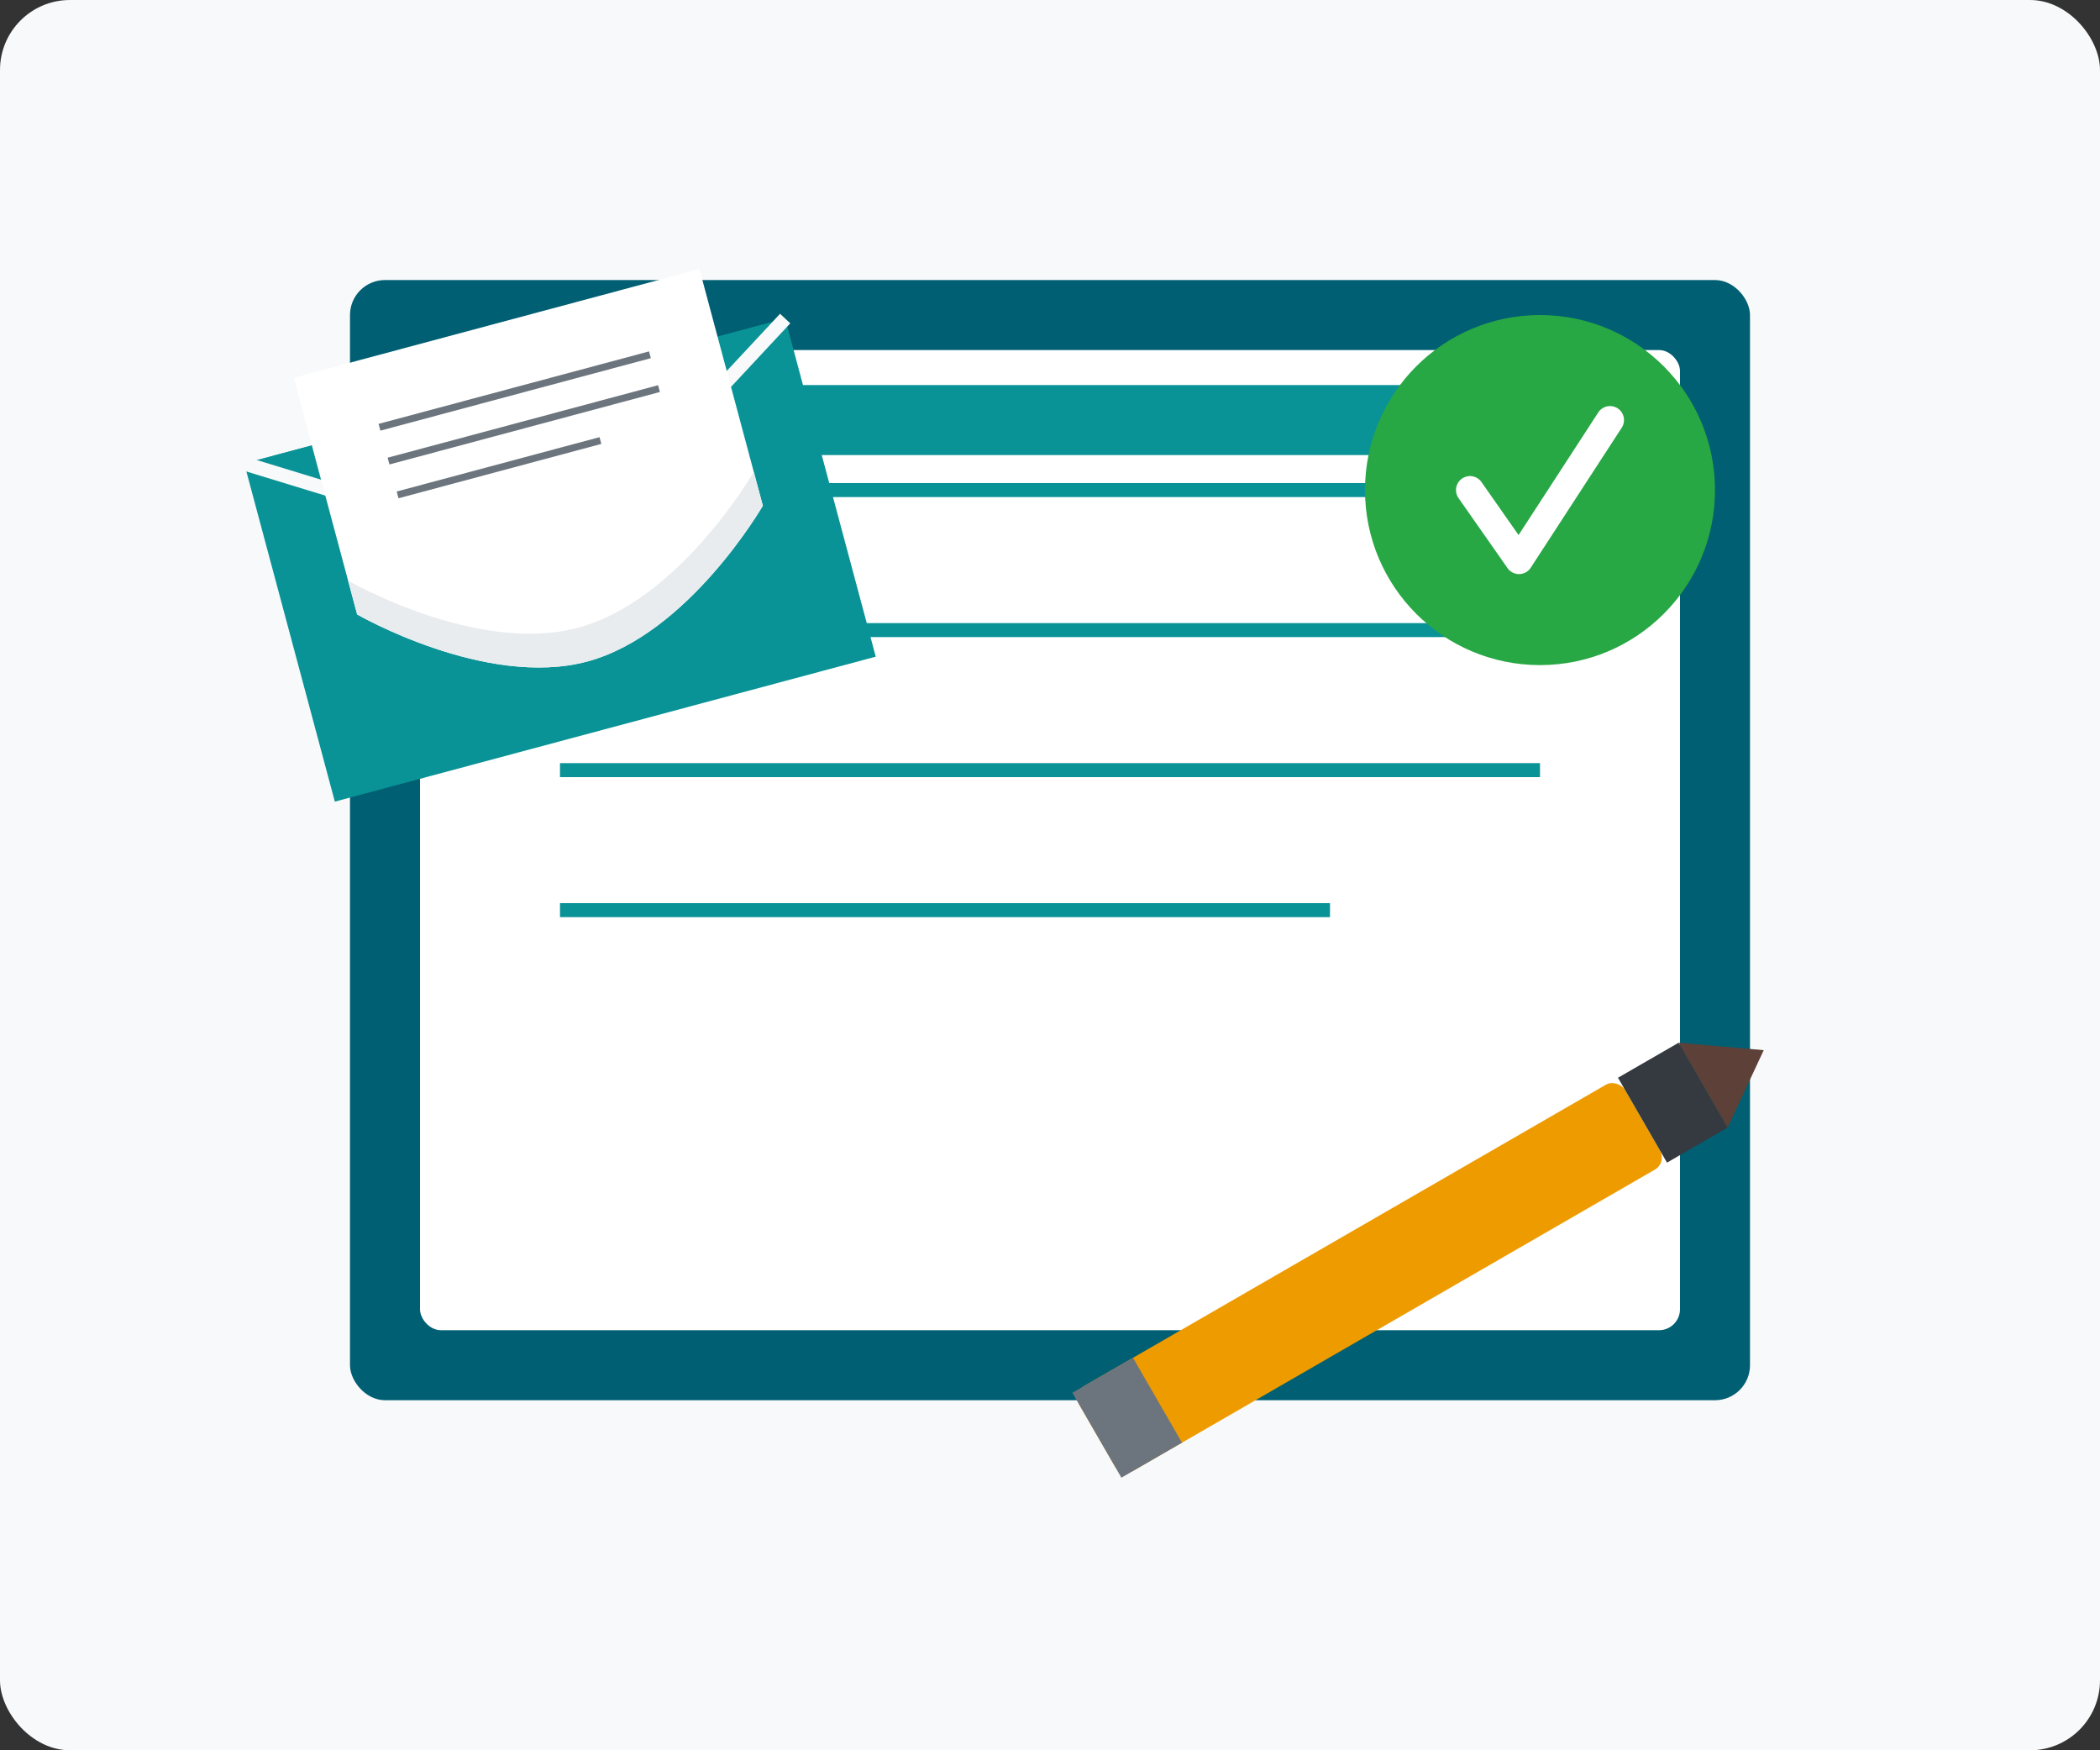
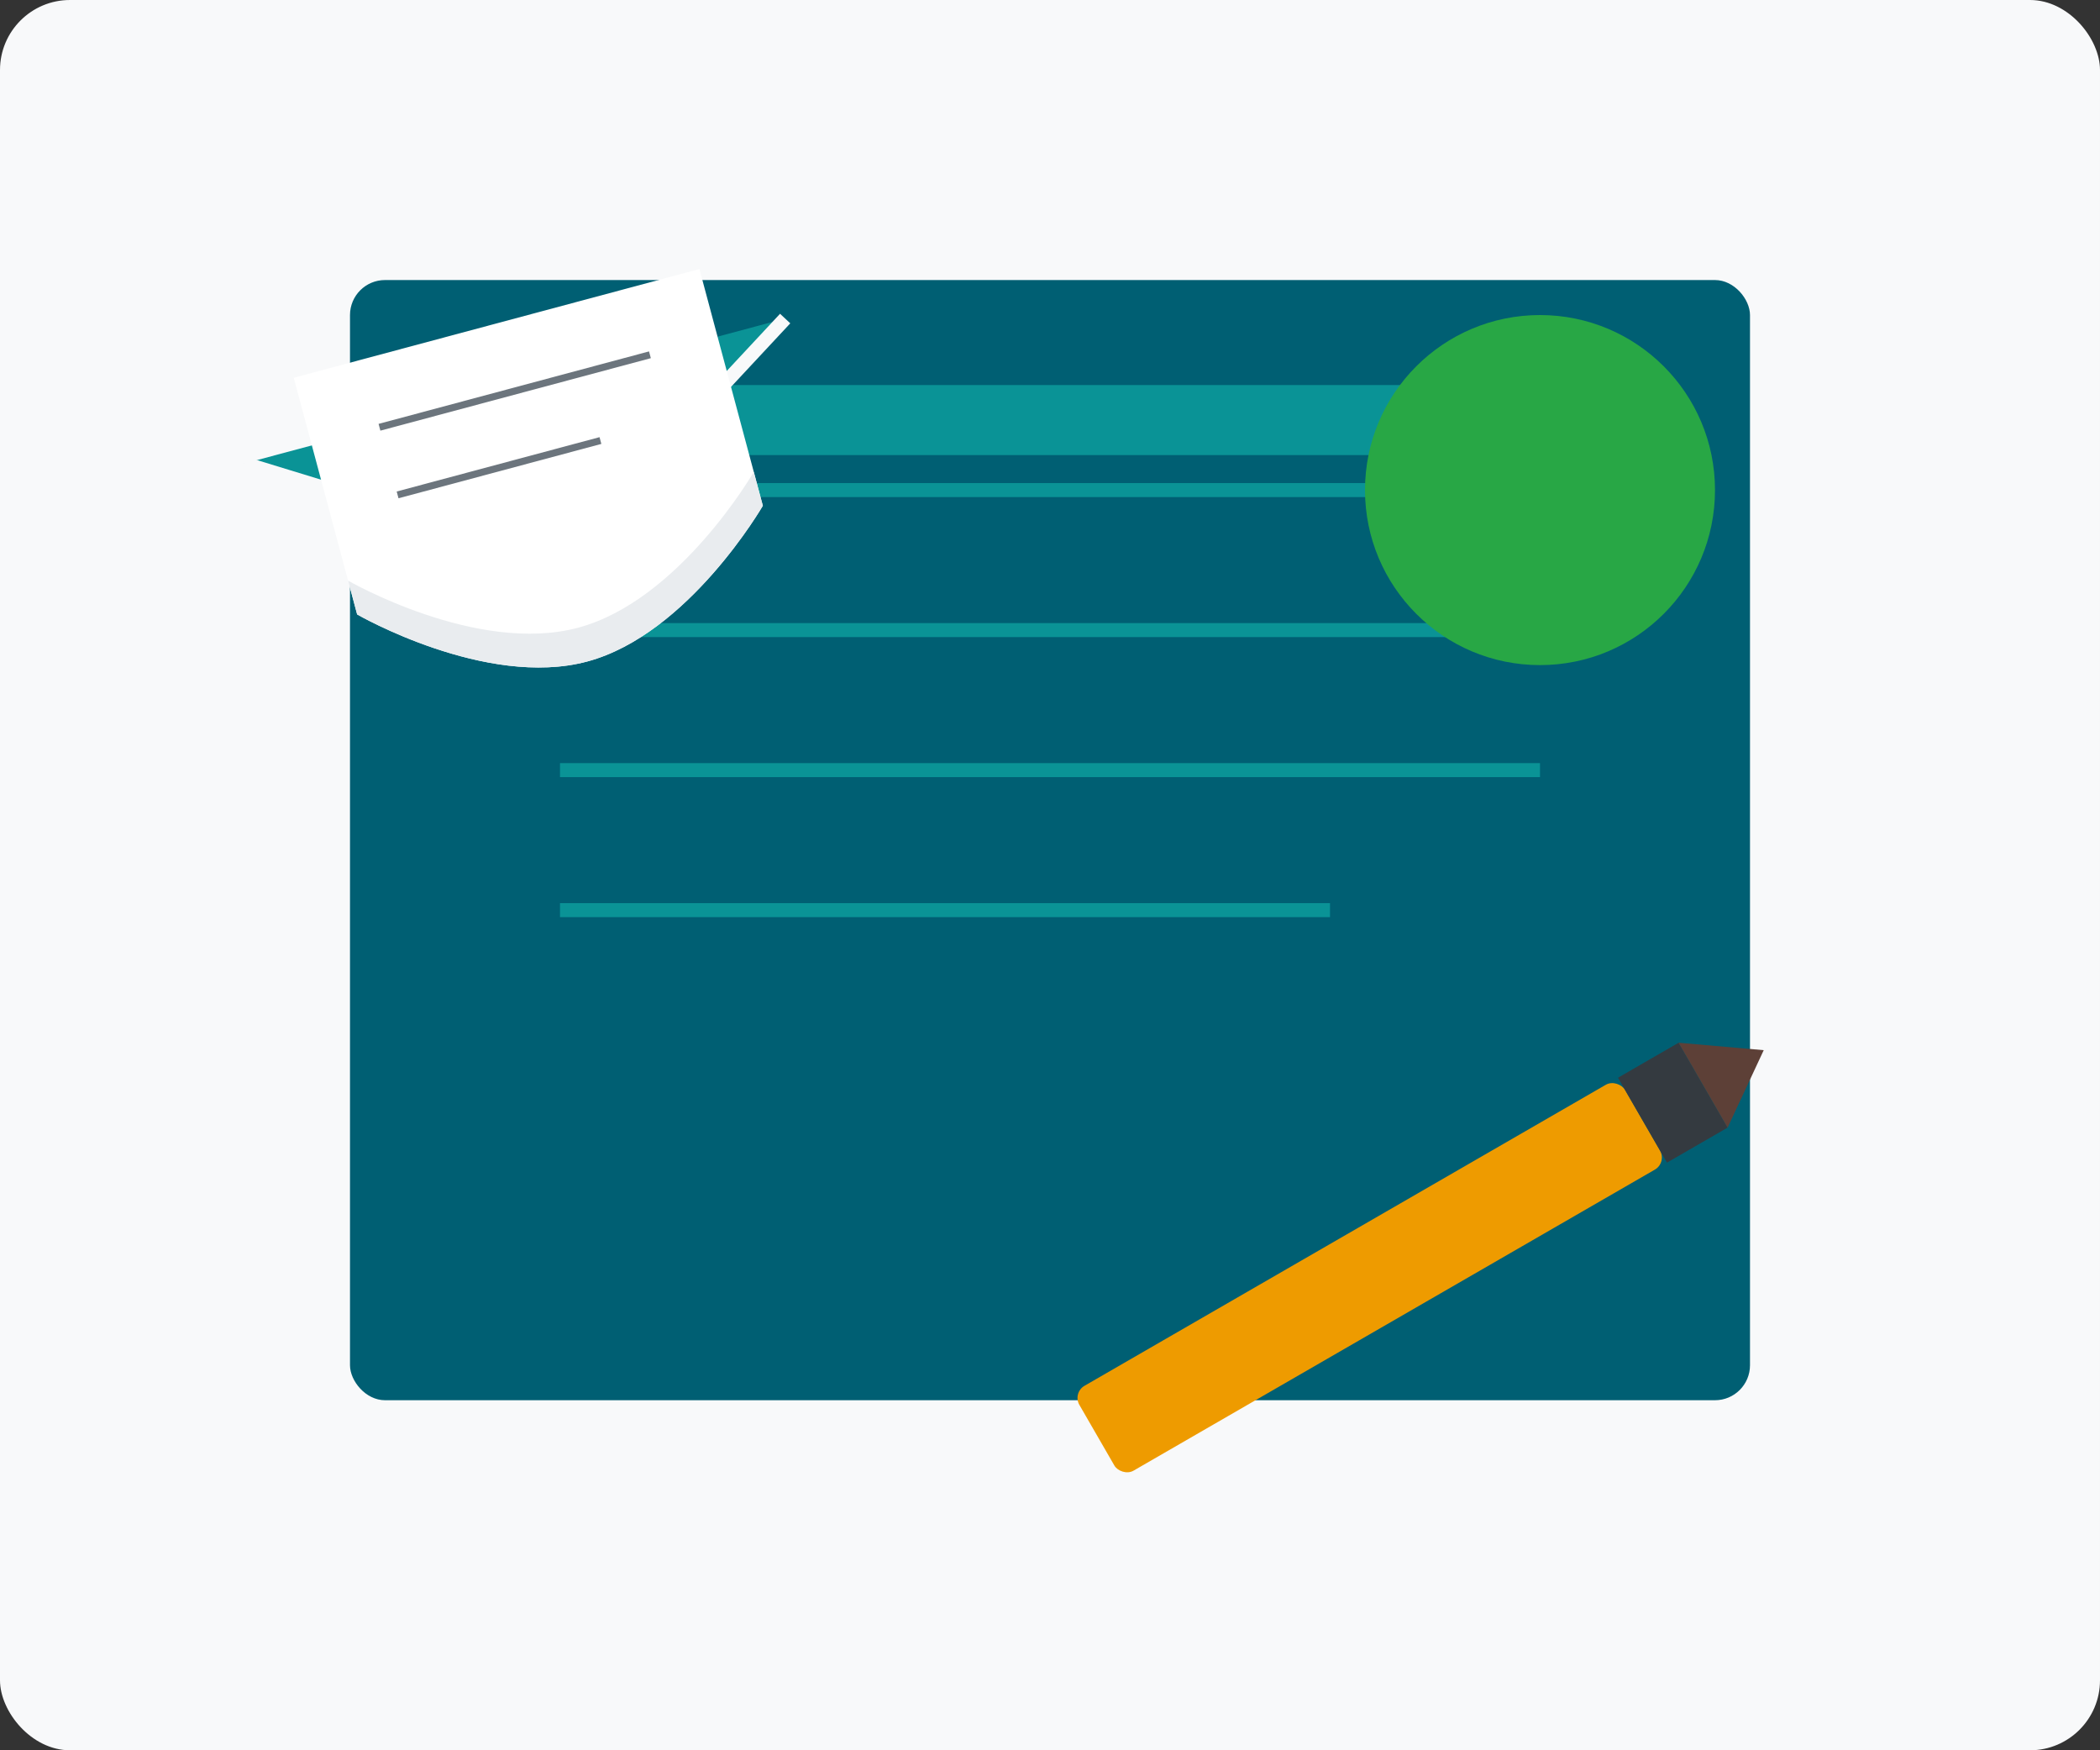
<svg xmlns="http://www.w3.org/2000/svg" viewBox="0 0 300 250" width="300" height="250">
  <rect x="0" y="0" width="300" height="250" fill="#333333" stroke="none" />
  <style>
    .bg { fill: #f8f9fa; }
    .newsletter { fill: #005F73; }
    .newsletter-body { fill: white; }
    .newsletter-line { stroke: #0A9396; stroke-width: 2; }
    .envelope { fill: #0A9396; }
    .paper { fill: white; }
    .paper-fold { fill: #e9ecef; }
    .check { fill: #28a745; }
    .check-mark { fill: none; stroke: white; stroke-width: 4; stroke-linecap: round; stroke-linejoin: round; }
    .pencil { fill: #EE9B00; }
    .pencil-tip { fill: #343A40; }
  </style>
  <rect class="bg" x="0" y="0" width="300" height="250" rx="10" ry="10" />
  <g transform="translate(150, 120)">
    <rect class="newsletter" x="-100" y="-80" width="200" height="160" rx="5" ry="5" />
-     <rect class="newsletter-body" x="-90" y="-70" width="180" height="140" rx="3" ry="3" />
    <line class="newsletter-line" x1="-70" y1="-50" x2="70" y2="-50" />
    <line class="newsletter-line" x1="-70" y1="-30" x2="70" y2="-30" />
    <line class="newsletter-line" x1="-70" y1="-10" x2="70" y2="-10" />
    <line class="newsletter-line" x1="-70" y1="10" x2="40" y2="10" />
    <rect x="-70" y="-65" width="140" height="10" fill="#0A9396" />
  </g>
  <g transform="translate(80, 80) rotate(-15)">
-     <path class="envelope" d="M-40,-25 L40,-25 L40,25 L-40,25 Z" />
    <path class="envelope" d="M-40,-25 L0,0 L40,-25" fill="none" stroke="#f8f9fa" stroke-width="2" />
    <path class="paper" d="M-30,-35 L30,-35 L30,0 C30,0 15,15 0,15 C-15,15 -30,0 -30,0 Z" />
    <path class="paper-fold" d="M-30,-5 L-30,0 C-30,0 -15,15 0,15 C15,15 30,0 30,0 L30,-5 C30,-5 15,10 0,10 C-15,10 -30,-5 -30,-5 Z" />
    <line stroke="#6C757D" stroke-width="1" x1="-20" y1="-25" x2="20" y2="-25" />
-     <line stroke="#6C757D" stroke-width="1" x1="-20" y1="-20" x2="20" y2="-20" />
    <line stroke="#6C757D" stroke-width="1" x1="-20" y1="-15" x2="10" y2="-15" />
  </g>
  <g transform="translate(220, 70)">
    <circle class="check" cx="0" cy="0" r="25" />
-     <path class="check-mark" d="M-10,0 L-3,10 L10,-10" />
  </g>
  <g transform="translate(200, 180) rotate(-30)">
    <rect class="pencil" x="-50" y="-7" width="90" height="14" rx="2" ry="2" />
    <rect class="pencil-tip" x="40" y="-7" width="10" height="14" />
    <polygon points="50,-7 50,7 60,0" fill="#5D4037" />
-     <rect x="-50" y="-7" width="10" height="14" fill="#6C757D" />
  </g>
</svg>